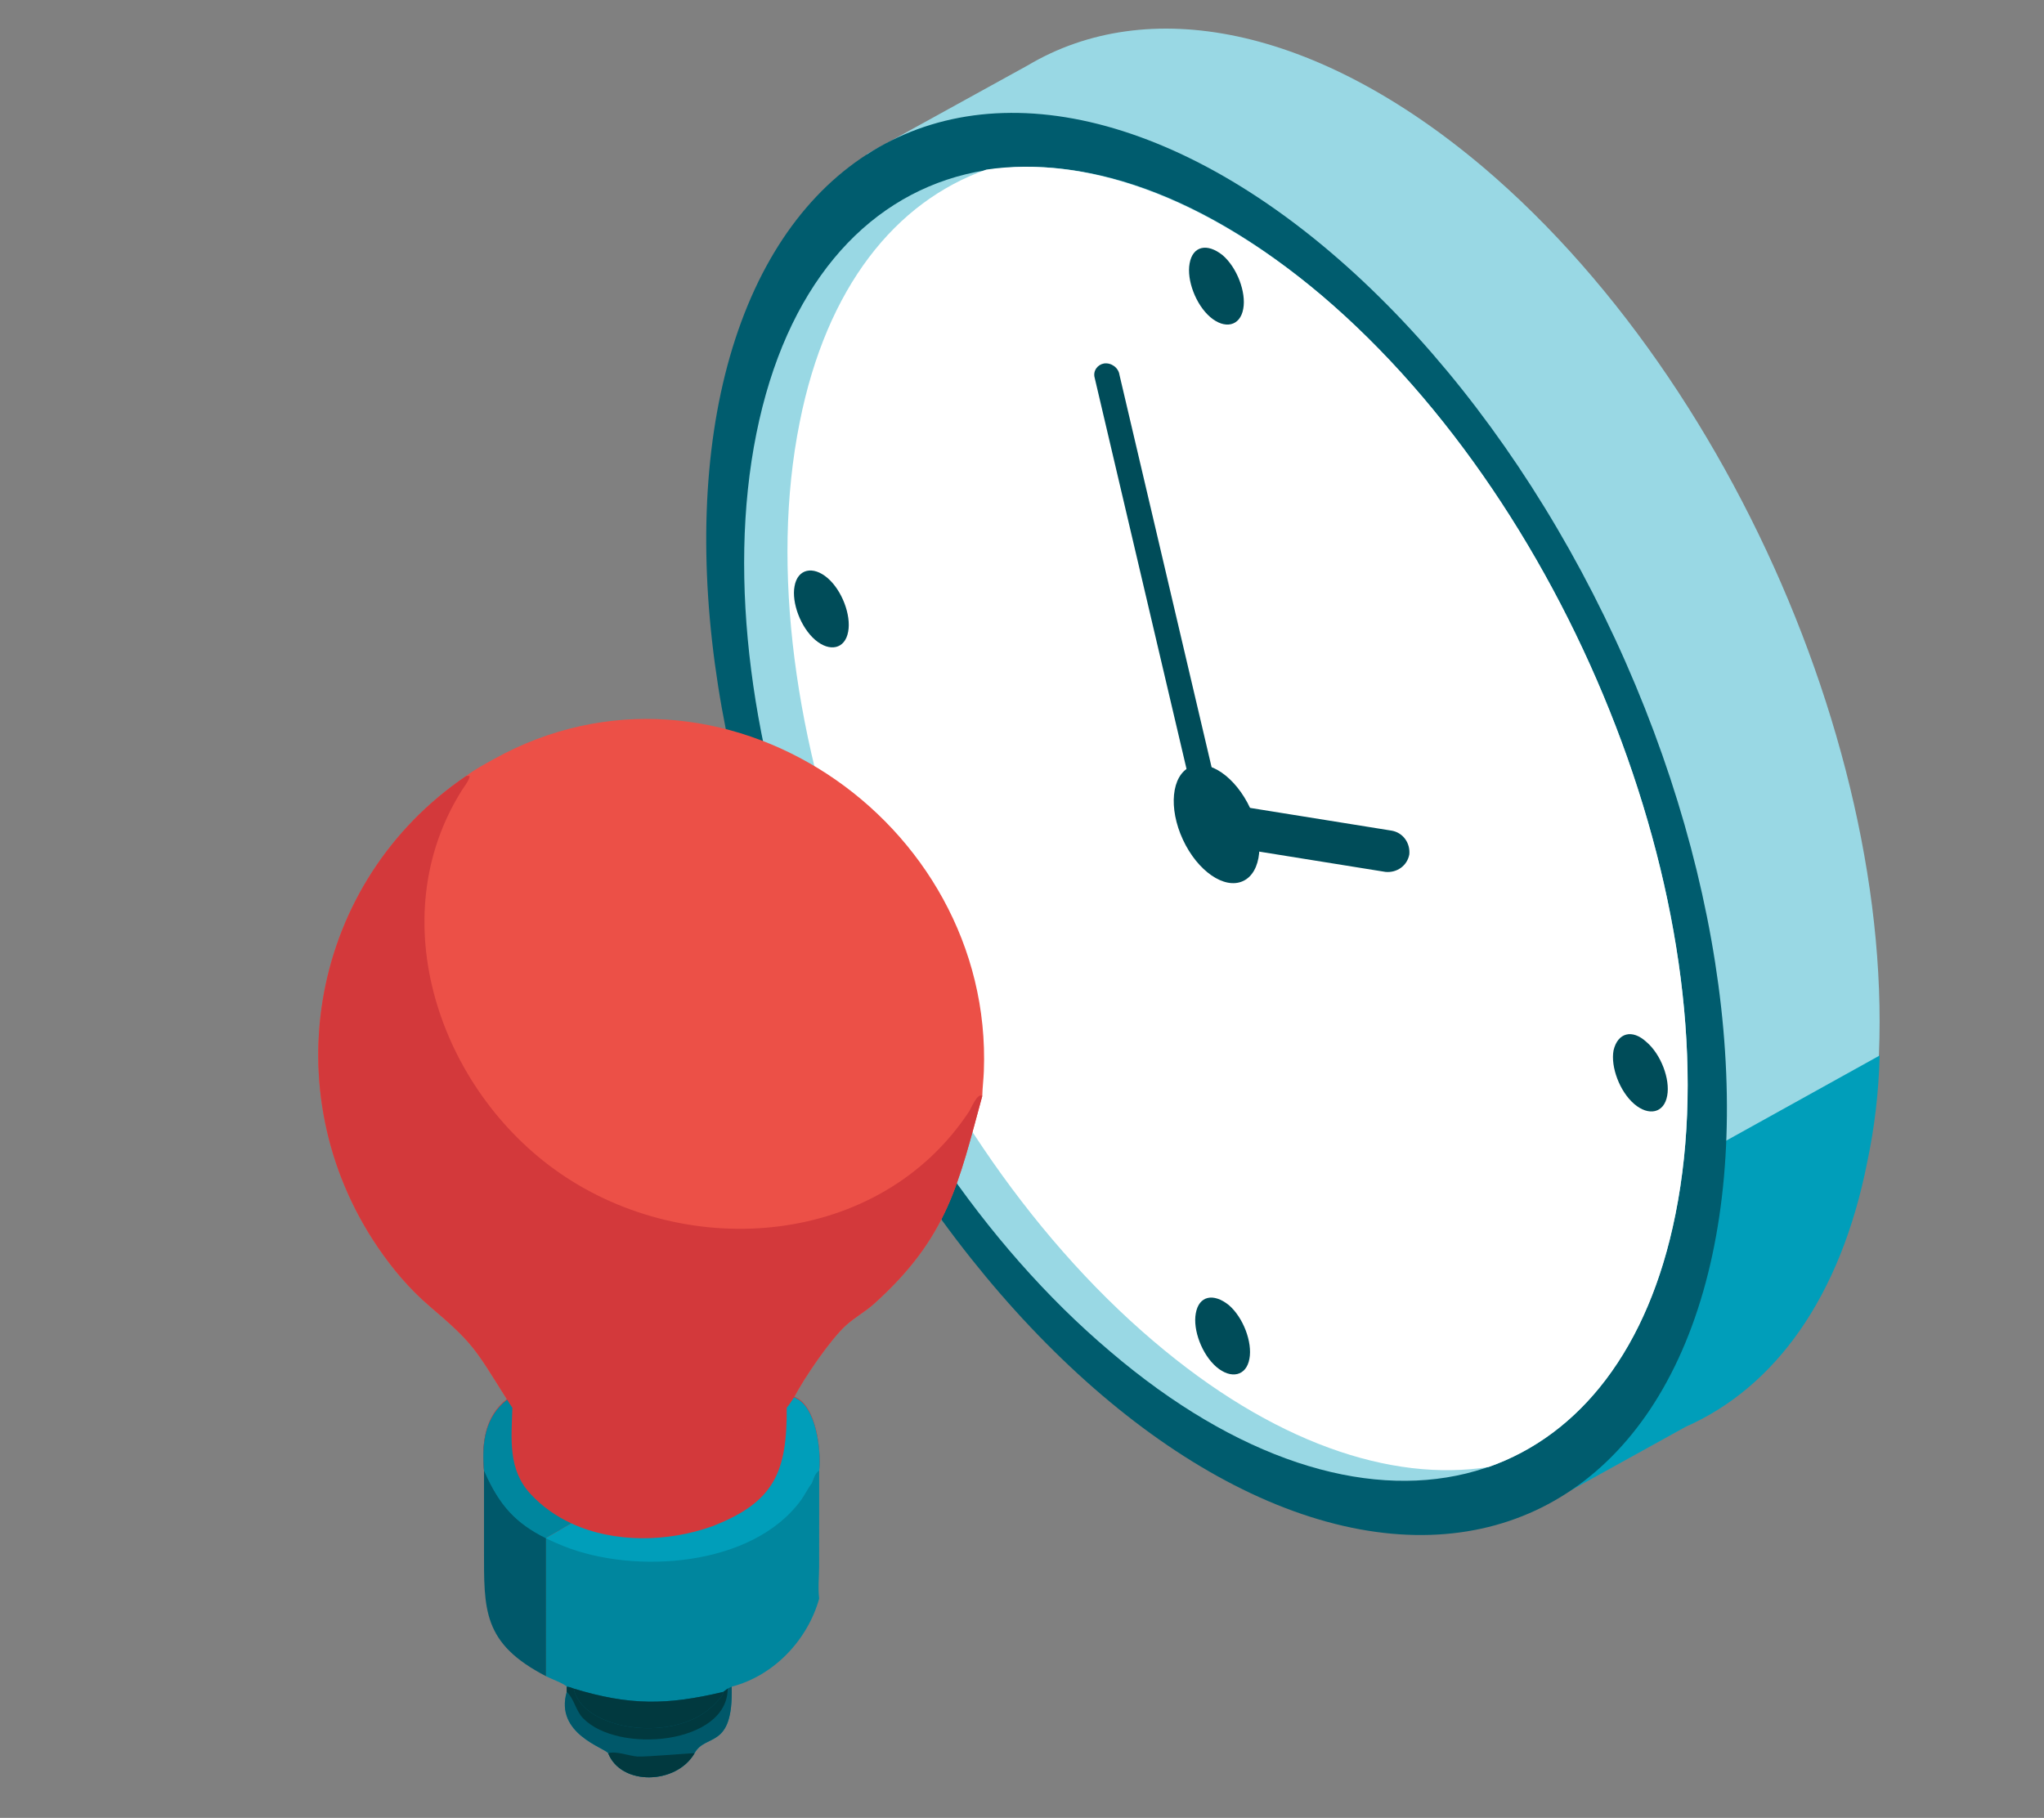
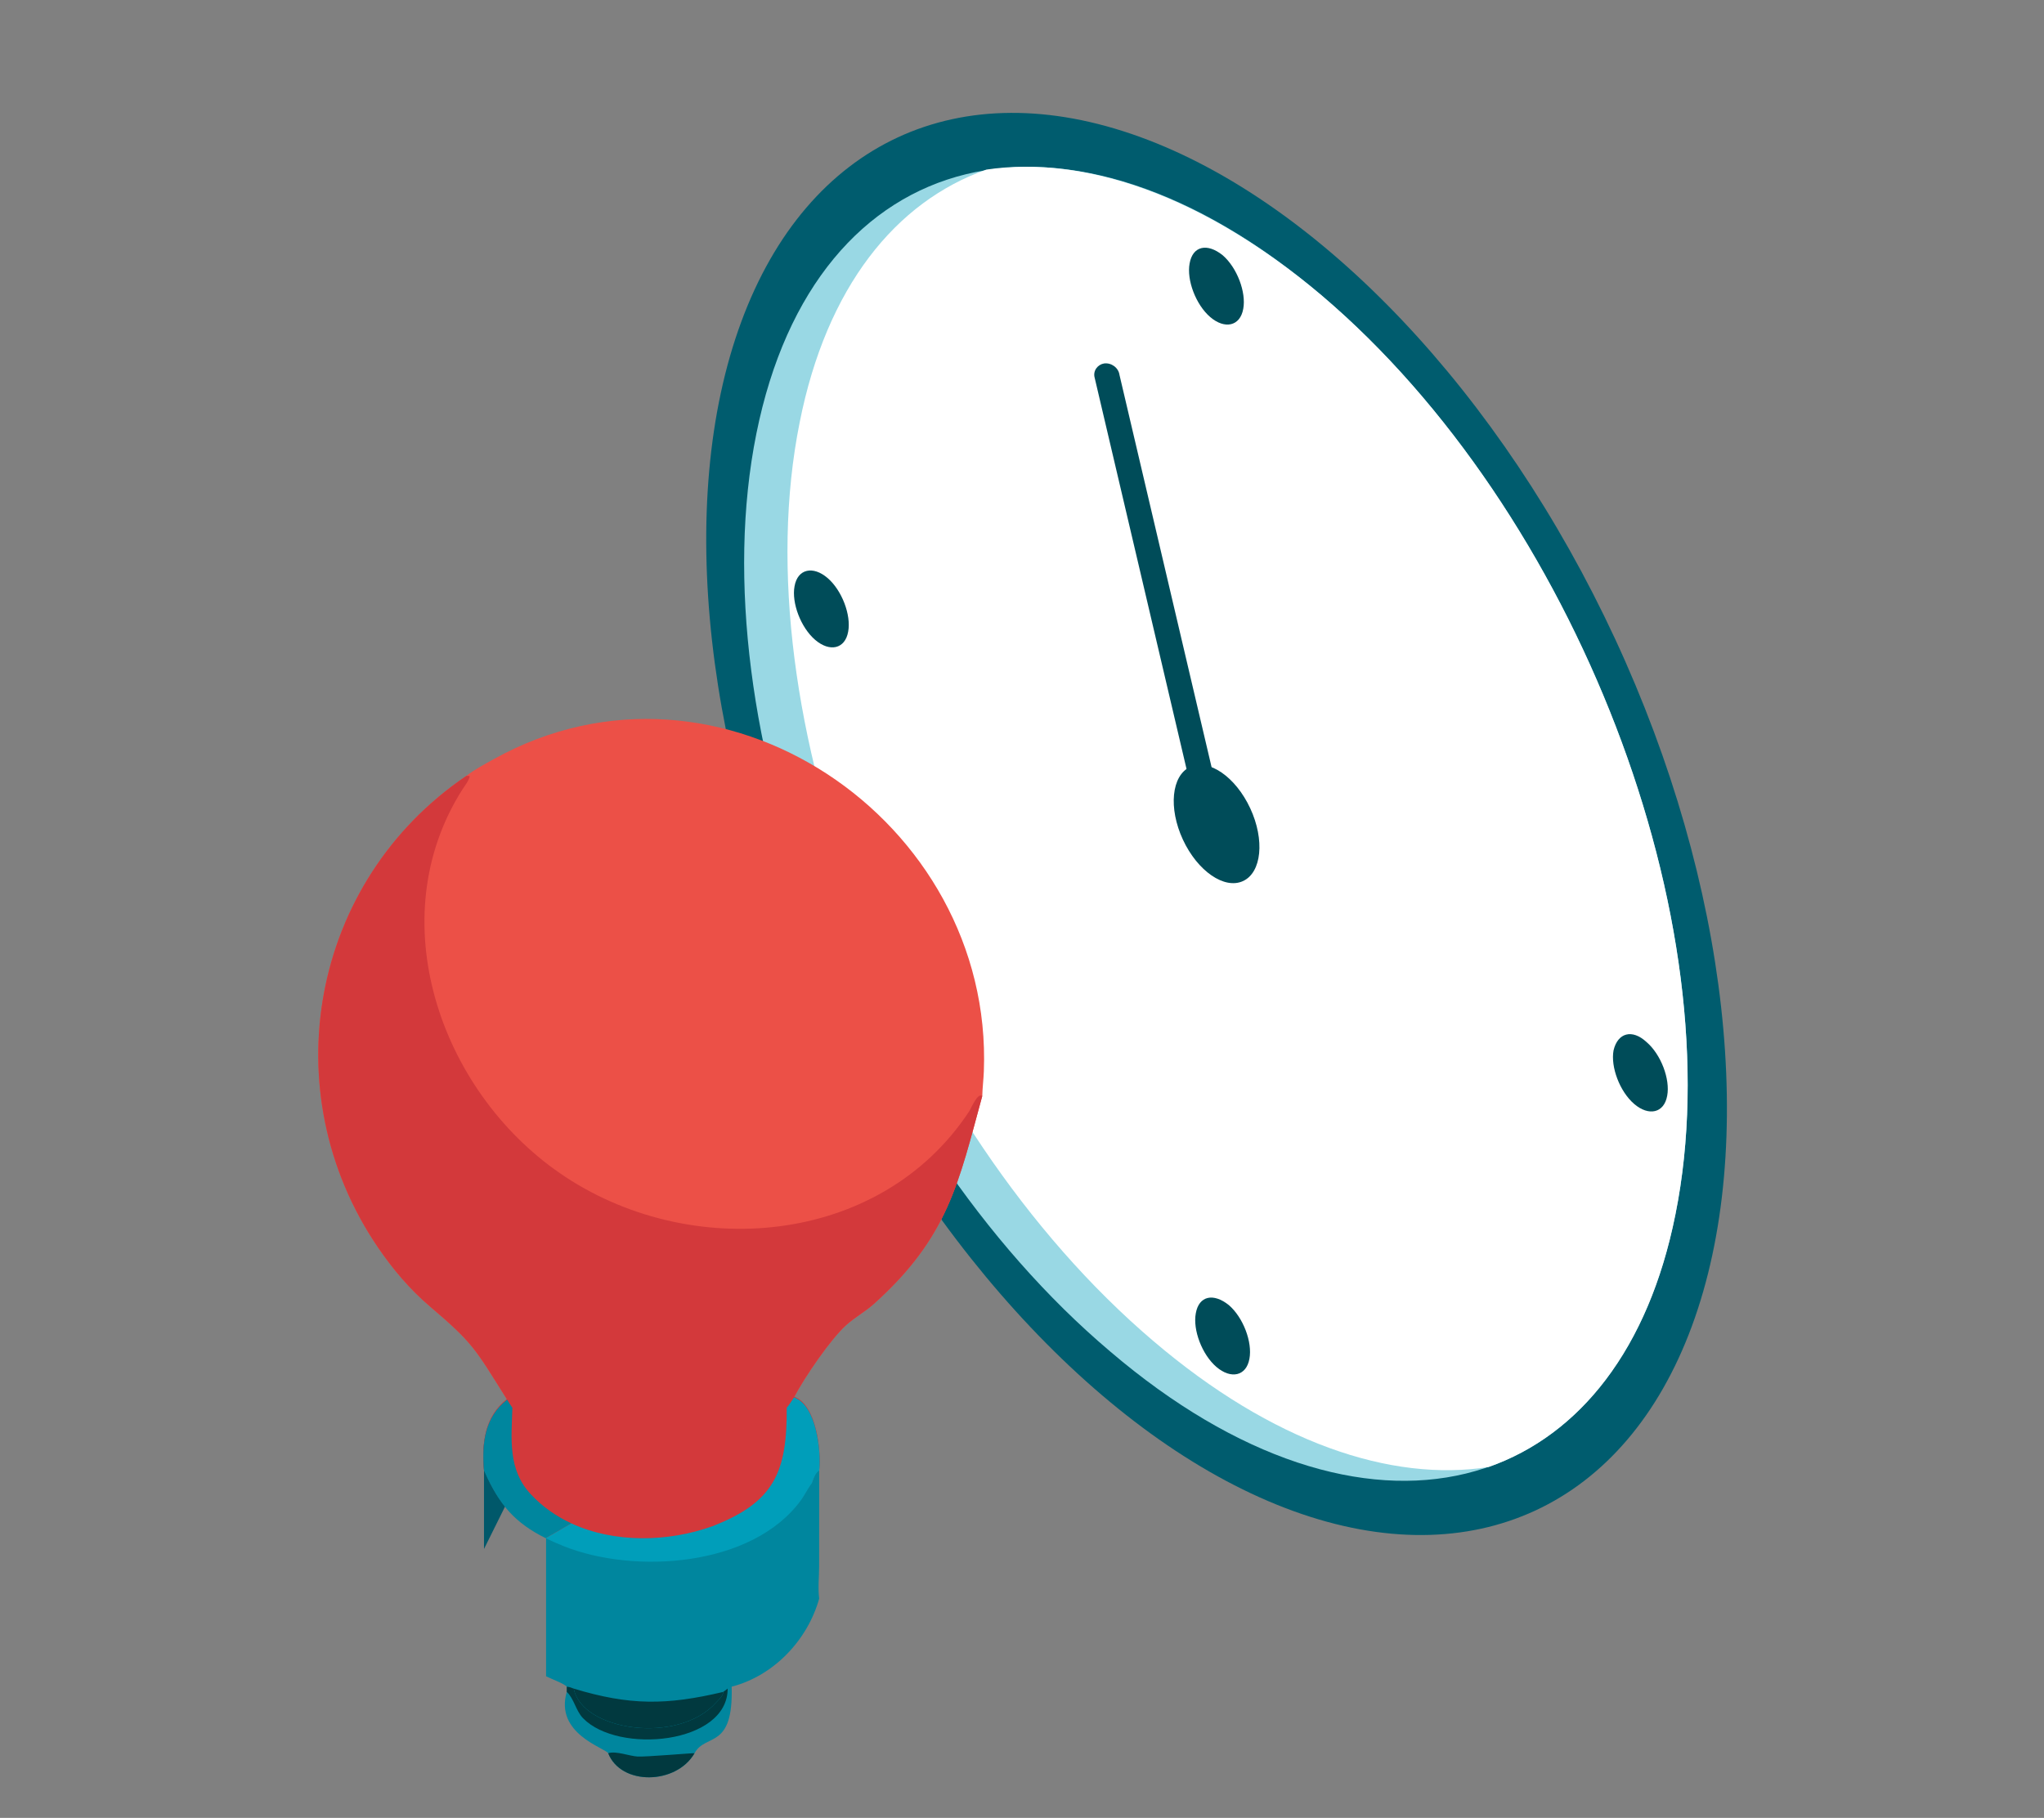
<svg xmlns="http://www.w3.org/2000/svg" xmlns:ns1="http://sodipodi.sourceforge.net/DTD/sodipodi-0.dtd" xmlns:ns2="http://www.inkscape.org/namespaces/inkscape" version="1.1" id="Ebene_2" x="0px" y="0px" viewBox="0 0 172 153" style="enable-background:new 0 0 172 153;" xml:space="preserve" ns1:docname="lightbulbClock.svg" ns2:version="1.4.2 (f4327f4, 2025-05-13)">
  <rect x="0" y="0" width="172" height="153" fill="#808080" stroke="none" />
  <defs id="defs108">
    <linearGradient id="gradient_0" gradientUnits="userSpaceOnUse" x1="220.225" y1="413.809" x2="288.804" y2="319.328">
      <stop offset="0" stop-color="#00586A" id="stop3" />
      <stop offset="1" stop-color="#096079" id="stop4" />
    </linearGradient>
    <linearGradient id="gradient_1" gradientUnits="userSpaceOnUse" x1="203.15" y1="328.416" x2="304.02" y2="340.93">
      <stop offset="0" stop-color="#943140" id="stop5" />
      <stop offset="1" stop-color="#CE615F" id="stop6" />
    </linearGradient>
  </defs>
  <ns1:namedview id="namedview108" pagecolor="#ffffff" bordercolor="#000000" borderopacity="0.25" ns2:showpageshadow="2" ns2:pageopacity="0.0" ns2:pagecheckerboard="0" ns2:deskcolor="#d1d1d1" ns2:zoom="3.7296417" ns2:cx="81.509171" ns2:cy="103.62926" ns2:window-width="1920" ns2:window-height="1009" ns2:window-x="-8" ns2:window-y="352" ns2:window-maximized="1" ns2:current-layer="g108" />
  <style type="text/css" id="style1">
	.st0{fill-rule:evenodd;clip-rule:evenodd;fill:#99D8E4;}
	.st1{fill-rule:evenodd;clip-rule:evenodd;fill:#009EBA;}
	.st2{fill-rule:evenodd;clip-rule:evenodd;fill:#005C6E;}
	.st3{fill-rule:evenodd;clip-rule:evenodd;fill:#FFFFFF;}
	.st4{fill-rule:evenodd;clip-rule:evenodd;fill:#004C59;}
	.st5{fill-rule:evenodd;clip-rule:evenodd;fill:#FF6633;}
	.st6{fill-rule:evenodd;clip-rule:evenodd;fill:#FF9933;}
	.st7{fill-rule:evenodd;clip-rule:evenodd;fill:#FFAA33;}
	.st8{fill-rule:evenodd;clip-rule:evenodd;fill:#FFCC00;}
	.st9{fill-rule:evenodd;clip-rule:evenodd;fill:#FFD941;}
</style>
  <g id="g109" transform="matrix(0.868,0,0,0.868,11.568,0.299)">
-     <path class="st0" d="m 130.5,15.9 c 26.6,22.6 43.3,65.8 37.1,96.4 -2.6,13.2 -9,21.9 -17.6,25.7 l -13.2,7.3 -1.3,-5.3 c -8.4,-1 -17.8,-5.3 -27.1,-13.3 C 81.8,104.2 65.1,61 71.3,30.4 72.1,26.2 73.4,22.5 74.9,19.2 L 70.7,14.6 86.3,6 v 0 c 11.6,-6.9 27.9,-3.9 44.2,9.9 z" id="path1" />
-     <path class="st1" d="m 168.9,102 c -0.1,3.6 -0.5,7 -1.2,10.3 -2.6,13.2 -9,21.9 -17.6,25.7 l -13.2,7.3 -1.3,-5.3 c -6.4,-0.7 -13.4,-3.4 -20.4,-8.2 z" id="path2" />
    <ellipse transform="matrix(0.907,-0.421,0.421,0.907,-23.769,51.389)" class="st2" cx="104.6" cy="79.6" rx="42.6" ry="73.4" id="ellipse2" />
    <path class="st0" d="m 114.8,28.3 c 24.6,20.9 40,60.8 34.3,89.1 -5.7,28.3 -30.2,34.3 -54.8,13.3 C 69.7,109.9 54.3,70 60,41.7 65.7,13.4 90.2,7.4 114.8,28.3 Z" id="path3" />
    <path class="st3" d="m 114.8,28.3 c 24.6,20.9 40,60.8 34.3,89.1 -2.6,13.1 -9.3,21.4 -18.1,24.5 -9.5,1.5 -21,-2.4 -32.5,-12.2 -24.6,-20.9 -40,-60.8 -34.3,-89.1 2.6,-13.1 9.3,-21.4 18.1,-24.5 9.5,-1.4 21,2.5 32.5,12.2 z" id="path4" />
    <ellipse transform="matrix(0.907,-0.421,0.421,0.907,-23.769,51.392)" class="st4" cx="104.6" cy="79.6" rx="3.6" ry="6.1" id="ellipse4" />
    <path class="st4" d="m 105.2,24.4 c 1.4,1.2 2.3,3.6 2,5.2 -0.3,1.7 -1.8,2 -3.2,0.8 -1.4,-1.2 -2.3,-3.6 -2,-5.2 0.3,-1.7 1.7,-2 3.2,-0.8 z" id="path5" />
    <path class="st4" d="m 105.8,126.2 c 1.4,1.2 2.3,3.6 2,5.2 -0.3,1.7 -1.8,2 -3.2,0.8 -1.4,-1.2 -2.3,-3.6 -2,-5.2 0.3,-1.7 1.7,-2 3.2,-0.8 z" id="path6" />
    <path class="st4" d="m 66.9,55.7 c 1.4,1.2 2.3,3.6 2,5.2 -0.3,1.7 -1.8,2 -3.2,0.8 -1.4,-1.2 -2.3,-3.6 -2,-5.2 0.3,-1.7 1.8,-2 3.2,-0.8 z" id="path7" />
    <path class="st4" d="m 146.3,100.7 c 1.4,1.2 2.3,3.6 2,5.2 -0.3,1.7 -1.8,2 -3.2,0.8 -1.4,-1.2 -2.3,-3.6 -2,-5.2 0.4,-1.7 1.8,-2.1 3.2,-0.8 z" id="path8" />
    <path class="st4" d="m 105.6,80.3 c 0.2,0.7 -0.3,1.3 -0.9,1.4 -0.7,0.1 -1.4,-0.4 -1.5,-1.1 L 92.8,36.3 c -0.2,-0.7 0.3,-1.3 0.9,-1.4 0.7,-0.1 1.4,0.4 1.5,1.1 z" id="path9" />
-     <path class="st4" d="m 104.2,81.5 c -1.1,-0.2 -1.8,-1.2 -1.7,-2.3 0.2,-1.1 1.2,-1.8 2.3,-1.7 l 16.8,2.7 c 1.1,0.2 1.8,1.2 1.7,2.3 -0.2,1.1 -1.2,1.8 -2.3,1.7 z" id="path10" />
  </g>
  <g id="g108" transform="matrix(0.115,0,0,0.115,-4.152,46.301)">
    <path fill="#ec5047" transform="scale(2)" d="m 188.664,82.616 c 3.117,-2.411 6.711,-4.282 10.147,-6.191 82.555,-45.855 182.719,22.454 179.197,114.27 -0.116,3.014 -0.504,6.029 -0.577,9.04 -8.681,31.761 -12.404,51.607 -39.635,76.078 -3.21,2.885 -7.058,4.961 -10.224,7.836 -5.646,5.128 -15.13,18.923 -19.014,26.378 -0.851,1.253 -1.674,2.67 -2.664,3.809 -7.476,4.445 -14.708,7.947 -23.225,10.034 -29.06,5.793 -50.014,4.611 -77.162,-10.034 -0.701,-0.937 -1.295,-1.976 -1.921,-2.966 -11.777,-18.713 -12.194,-20.454 -28.192,-34.067 -7.39,-6.289 -13.686,-13.737 -19.131,-21.748 -38.615,-56.82 -24.657,-133.732 32.401,-172.439 z" id="path1-0" style="display:inline" />
    <path fill="#d3393b" transform="scale(2)" d="m 203.586,310.87 c -11.777,-18.713 -12.194,-20.454 -28.192,-34.067 -7.39,-6.289 -13.686,-13.737 -19.131,-21.748 -38.615,-56.82 -24.657,-133.732 32.401,-172.439 l 1.184,0.041 c 0.123,1.217 -2.005,3.955 -2.67,5.005 -29.864,47.116 -8.354,109.887 35.695,140.318 47.103,32.54 117.093,26.866 149.71,-22.522 0.85,-1.288 3.068,-6.96 4.848,-5.723 -8.681,31.761 -12.404,51.607 -39.635,76.078 -3.21,2.885 -7.058,4.961 -10.224,7.836 -5.646,5.128 -15.13,18.923 -19.014,26.378 -0.851,1.253 -1.674,2.67 -2.664,3.809 -7.476,4.445 -14.708,7.947 -23.225,10.034 -29.06,5.793 -50.014,4.611 -77.162,-10.034 -0.701,-0.937 -1.295,-1.976 -1.921,-2.966 z" id="path2-9" />
-     <path id="path4-8" style="display:inline;fill:#00586a;fill-opacity:1.0" d="m 217.841,319.741 c -3.997,-1.657 -8.086,-3.616 -12.331,-5.907 -0.701,-0.937 -1.3,-1.972 -1.926,-2.962 -8.282,6.36 -9.32,16.303 -8.453,25.935 v 28.702 c 0.013,22.227 -0.667,34.469 22.71,46.575 z" transform="scale(2)" />
+     <path id="path4-8" style="display:inline;fill:#00586a;fill-opacity:1.0" d="m 217.841,319.741 c -3.997,-1.657 -8.086,-3.616 -12.331,-5.907 -0.701,-0.937 -1.3,-1.972 -1.926,-2.962 -8.282,6.36 -9.32,16.303 -8.453,25.935 v 28.702 z" transform="scale(2)" />
    <path id="path113" style="display:inline;fill:#00869e;fill-opacity:1" d="m 217.841,319.741 v 92.343 c 0.047,0.025 0.097,0.052 0.144,0.076 1.545,0.797 6.636,2.705 7.426,3.743 v 1.909 c -4.492,15.325 13.94,20.451 15.157,22.439 4.686,11.925 24.888,11.576 31.587,0 4.046,-7.461 14.247,-1.087 13.587,-24.348 15.467,-4.019 27.76,-17.046 32.02,-32.232 -0.494,-3.921 -0.026,-7.97 -0.017,-11.924 l 0.017,-25.782 v -2.665 -6.492 c 0.759,-6.985 -0.934,-23.87 -9.208,-26.784 -0.851,1.253 -1.675,2.672 -2.665,3.811 -7.476,4.445 -14.703,7.953 -23.22,10.04 -24.516,4.887 -43.266,4.803 -64.83,-4.133 z" transform="scale(2)" />
    <path fill="url(#gradient_1)" d="m 617.116,619.471 c 16.548,5.828 19.924,39.584 18.406,53.554 -3.052,2.002 -4.068,5.996 -5.374,9.316 -2.628,3.294 -5.204,8.652 -7.946,12.406 -35.792,49.002 -122.094,54.286 -173.614,33.638 -30.634,-12.276 -45.224,-25.45 -57.938,-54.47 l -0.396,-0.89 c -1.734,-19.264 0.354,-39.148 16.918,-51.868 1.252,1.98 2.44,4.058 3.842,5.932 54.296,29.29 96.204,31.654 154.324,20.068 17.034,-4.174 31.498,-11.178 46.45,-20.068 1.98,-2.278 3.626,-5.112 5.328,-7.618 z" id="path6-8" style="display:inline;fill:#d3393b;fill-opacity:1;stroke-width:2" />
    <path id="path7-2" style="display:inline;fill:#00869e;fill-opacity:1.0" d="m 227.109,356.149 c -5.53,-2.562 -10.591,-6.082 -14.869,-10.668 -8.415,-9.021 -7.081,-20.052 -6.73,-31.647 -0.701,-0.937 -1.3,-1.972 -1.926,-2.962 -8.282,6.36 -9.32,16.303 -8.453,25.935 l 0.195,0.441 c 5.37,12.258 11.408,18.868 22.388,24.323 z" transform="scale(2)" />
    <path id="path114" style="display:inline;fill:#009eba;fill-opacity:1" d="m 227.109,356.149 -9.395,5.423 c 2.017,1.002 4.2,1.958 6.577,2.911 25.76,10.324 68.914,7.68 86.81,-16.821 1.371,-1.877 2.658,-4.557 3.972,-6.204 0.653,-1.66 1.164,-3.65 2.69,-4.651 0.759,-6.985 -0.934,-23.87 -9.208,-26.784 -0.851,1.253 -1.675,2.672 -2.665,3.811 0.12,23.509 -4.465,34.544 -27.268,43.384 -16.103,5.751 -35.72,6.247 -51.514,-1.069 z" transform="scale(2)" />
-     <path fill="#041b1f" transform="scale(2)" d="m 225.41,415.903 c 0.956,0.099 1.671,0.333 2.555,0.702 20.428,6.211 34.023,6.124 54.704,1.207 0.523,-0.418 1.072,-0.807 1.609,-1.207 l 1.465,-0.702 c 0.66,23.261 -9.539,16.888 -13.585,24.349 -6.699,11.576 -26.905,11.925 -31.591,0 -1.217,-1.988 -19.649,-7.115 -15.157,-22.44 z" id="path8-4" style="display:inline;fill:#00586a;fill-opacity:1" />
    <path transform="scale(2)" d="m 227.965,416.605 c 20.428,6.211 34.023,6.124 54.704,1.207 -0.167,1.716 -1.586,2.718 -2.679,3.938 -13.916,15.539 -49.128,10.249 -52.025,-5.145 z" id="path9-5" style="fill:#01393f;fill-opacity:1.0" />
    <path transform="scale(2)" d="m 225.41,415.903 c 0.956,0.099 1.671,0.333 2.555,0.702 2.897,15.394 38.109,20.684 52.025,5.145 1.093,-1.22 2.512,-2.222 2.679,-3.938 0.523,-0.418 1.072,-0.807 1.609,-1.207 0.041,20.35 -40.102,24.105 -52.947,10.802 -2.59,-2.682 -3.314,-7.25 -5.921,-9.595 z" id="path10-5" style="fill:#01393f;fill-opacity:1.0" ns2:label="path10-5" />
    <path transform="scale(2)" d="m 240.567,440.252 c 2.823,-0.93 7.663,1.015 10.704,1.213 2.986,0.193 20.625,-1.354 20.887,-1.213 -6.699,11.576 -26.905,11.925 -31.591,0 z" id="path11" style="fill:#01393f;fill-opacity:1.0" />
  </g>
</svg>